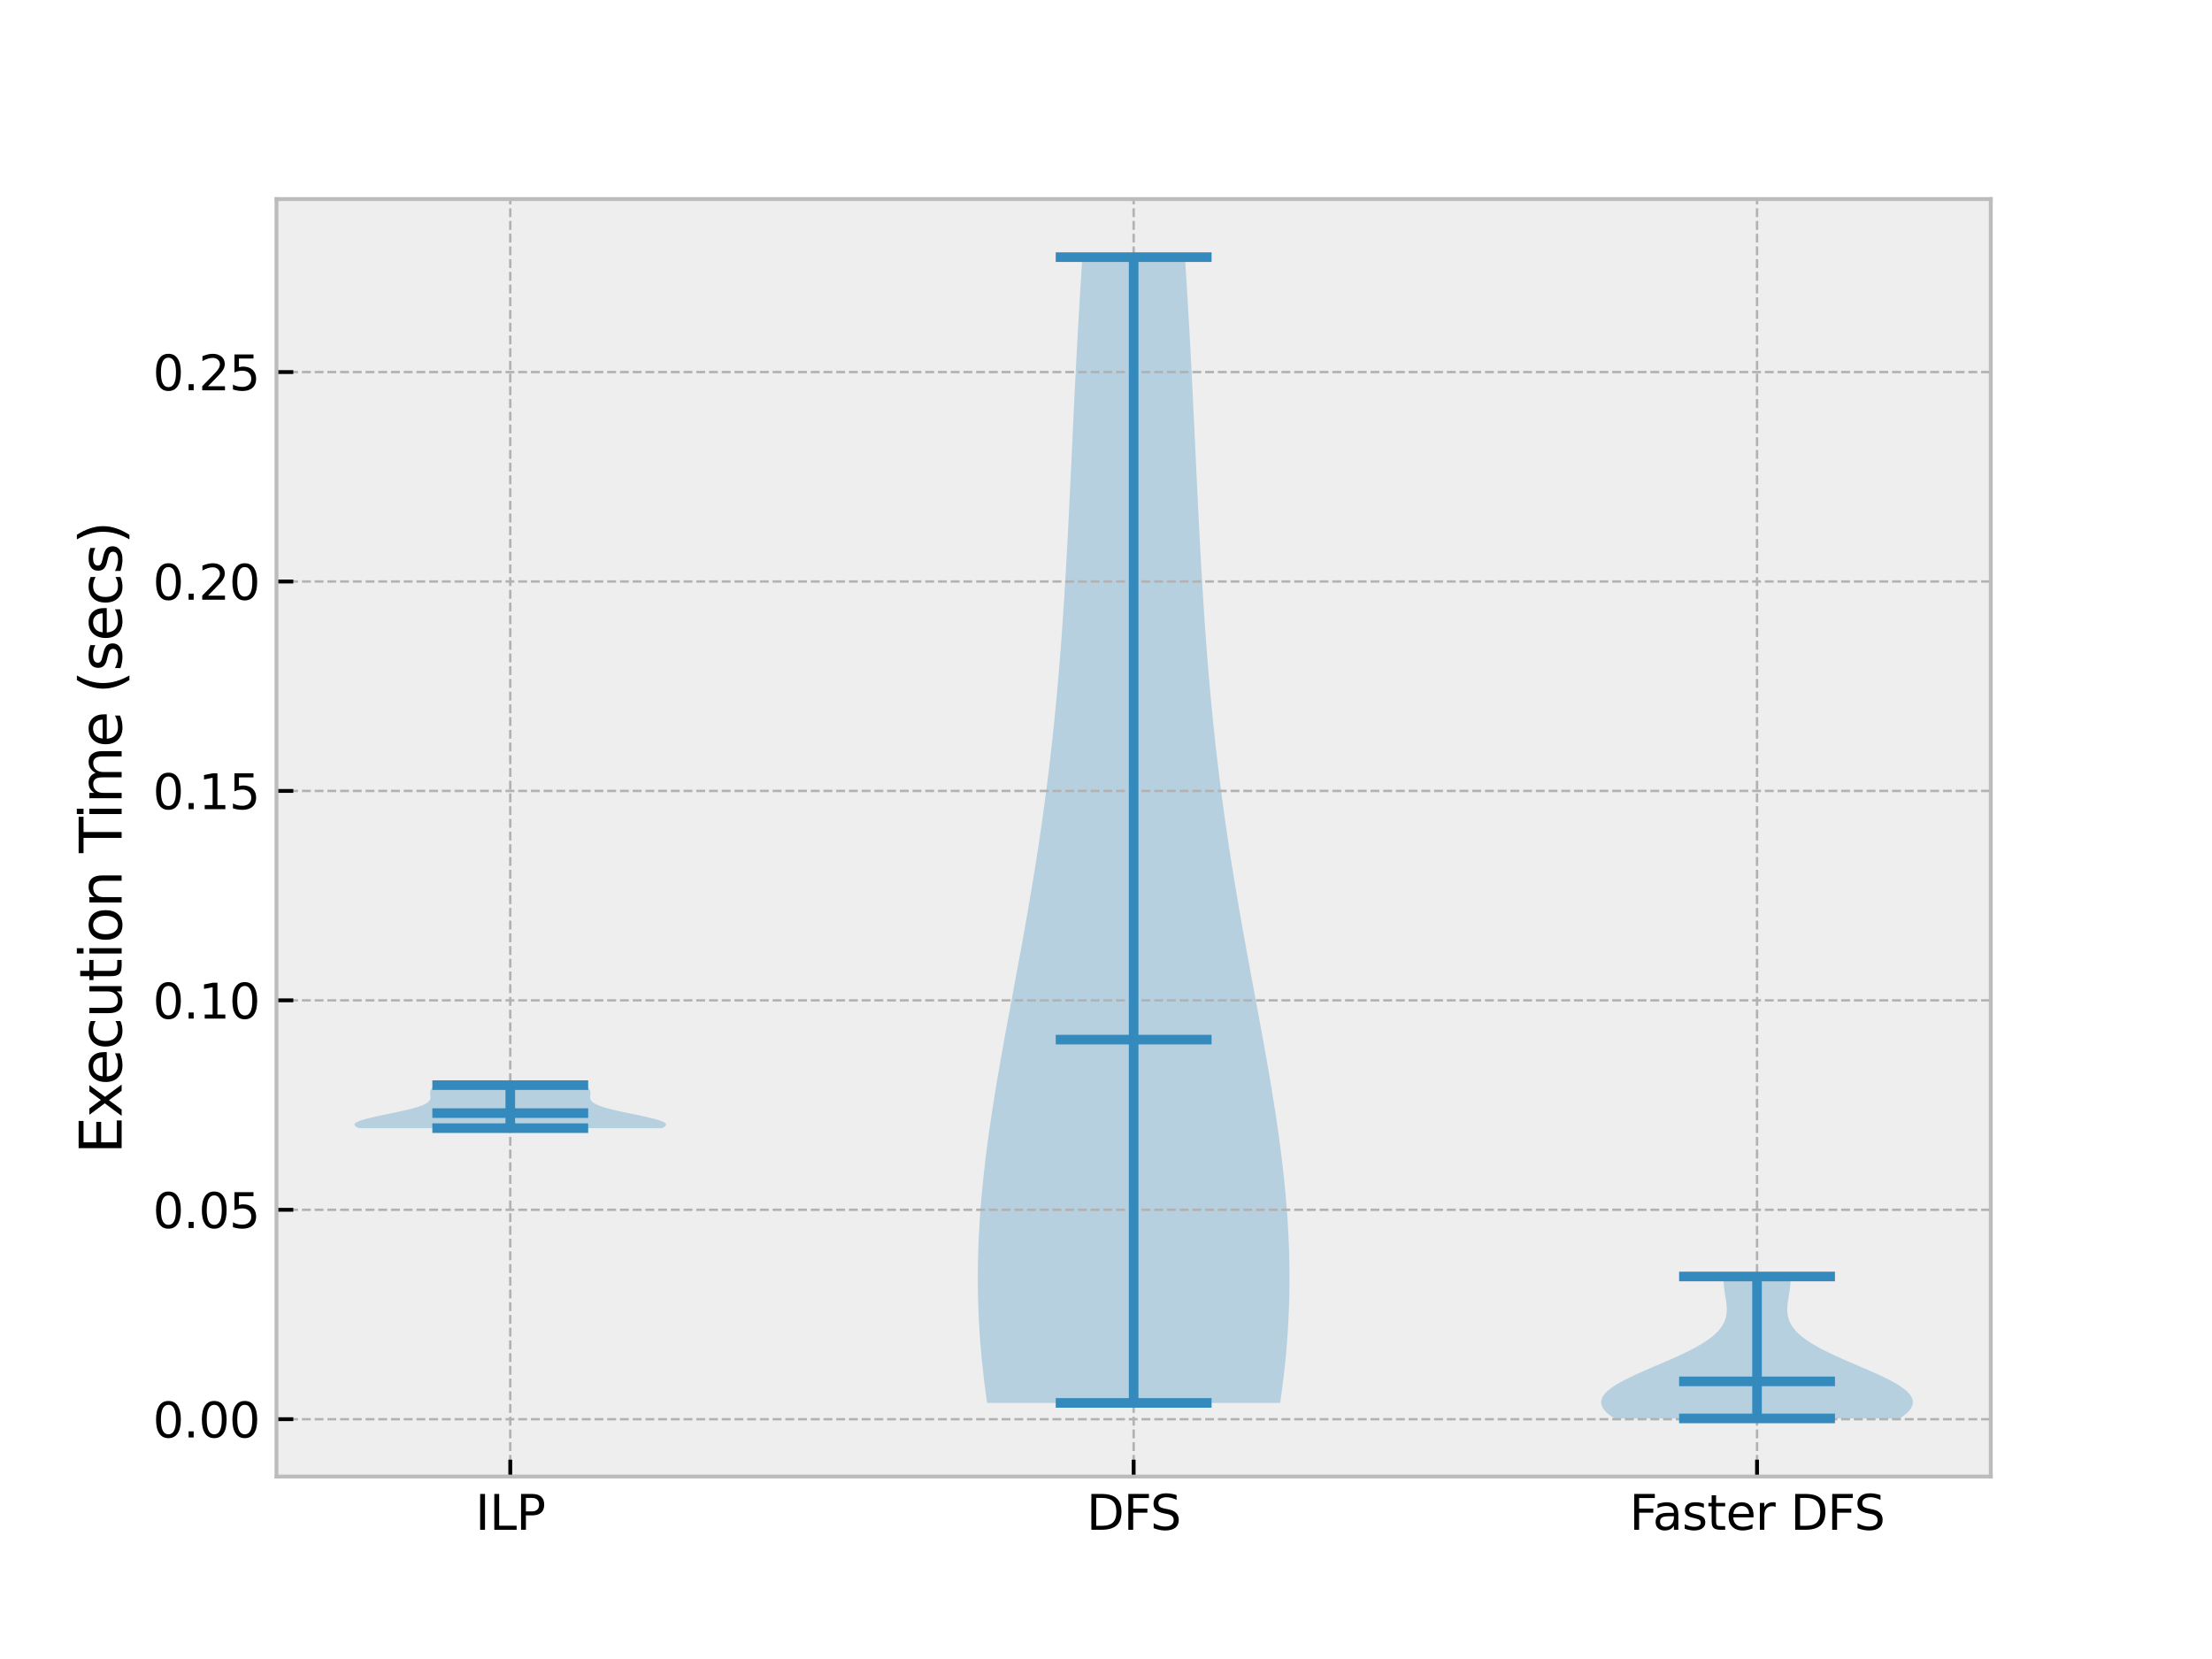
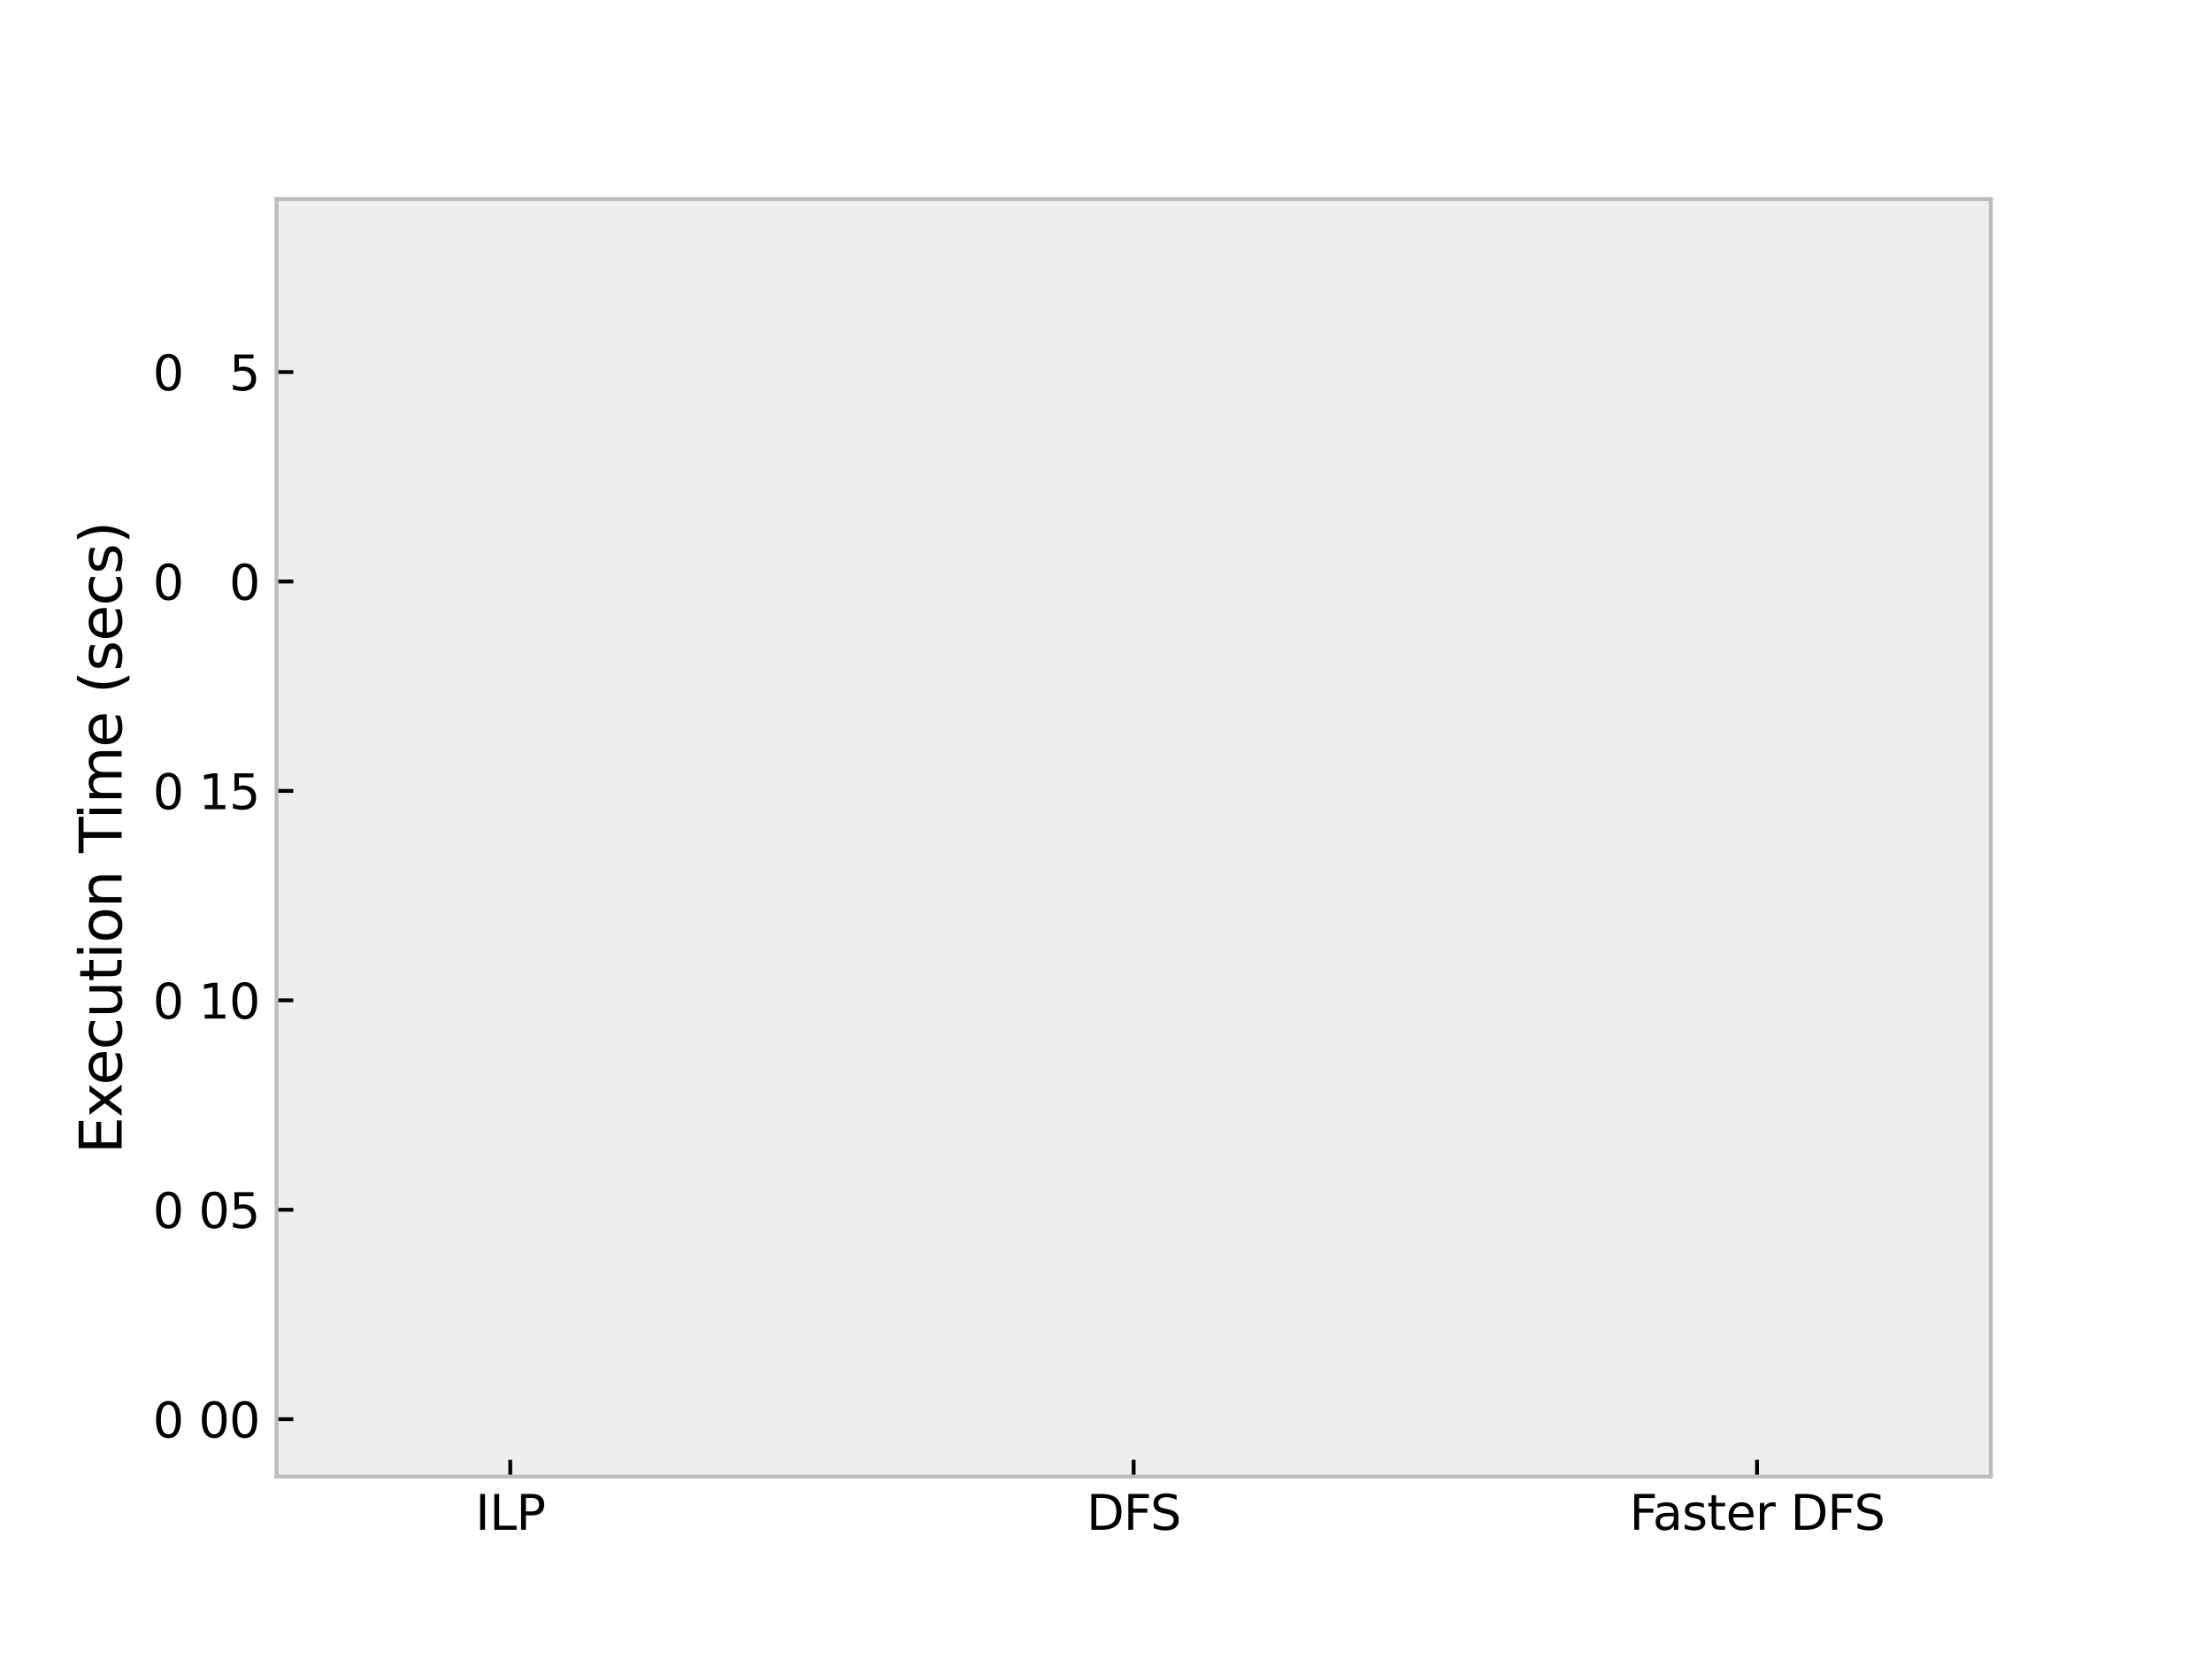
<svg xmlns="http://www.w3.org/2000/svg" xmlns:xlink="http://www.w3.org/1999/xlink" width="460.8pt" height="345.6pt" viewBox="0 0 460.8 345.6" version="1.1">
  <defs>
    <style type="text/css">*{stroke-linejoin: round; stroke-linecap: butt}</style>
  </defs>
  <g id="figure_1">
    <g id="patch_1">
      <path d="M 0 345.6  L 460.8 345.6  L 460.8 0  L 0 0  z " style="fill: #ffffff" />
    </g>
    <g id="axes_1">
      <g id="patch_2">
        <path d="M 57.6 307.584  L 414.72 307.584  L 414.72 41.472  L 57.6 41.472  z " style="fill: #eeeeee" />
      </g>
      <g id="PolyCollection_1">
        <path d="M 137.799 235.018  L 74.797 235.018  L 74.571 234.928  L 74.375 234.837  L 74.209 234.747  L 74.073 234.656  L 73.967 234.566  L 73.892 234.475  L 73.847 234.385  L 73.833 234.294  L 73.848 234.203  L 73.893 234.113  L 73.968 234.022  L 74.071 233.932  L 74.202 233.841  L 74.36 233.751  L 74.545 233.66  L 74.755 233.57  L 74.99 233.479  L 75.247 233.389  L 75.527 233.298  L 75.828 233.208  L 76.148 233.117  L 76.486 233.027  L 76.841 232.936  L 77.211 232.846  L 77.595 232.755  L 77.991 232.665  L 78.397 232.574  L 78.812 232.484  L 79.235 232.393  L 79.664 232.303  L 80.097 232.212  L 80.532 232.122  L 80.969 232.031  L 81.405 231.941  L 81.84 231.85  L 82.271 231.76  L 82.698 231.669  L 83.118 231.579  L 83.532 231.488  L 83.937 231.398  L 84.333 231.307  L 84.718 231.217  L 85.091 231.126  L 85.453 231.035  L 85.801 230.945  L 86.135 230.854  L 86.454 230.764  L 86.759 230.673  L 87.048 230.583  L 87.321 230.492  L 87.578 230.402  L 87.819 230.311  L 88.043 230.221  L 88.251 230.13  L 88.443 230.04  L 88.619 229.949  L 88.779 229.859  L 88.924 229.768  L 89.053 229.678  L 89.168 229.587  L 89.269 229.497  L 89.357 229.406  L 89.432 229.316  L 89.495 229.225  L 89.547 229.135  L 89.588 229.044  L 89.62 228.954  L 89.644 228.863  L 89.659 228.773  L 89.668 228.682  L 89.671 228.592  L 89.67 228.501  L 89.664 228.411  L 89.656 228.32  L 89.646 228.23  L 89.635 228.139  L 89.624 228.048  L 89.614 227.958  L 89.606 227.867  L 89.6 227.777  L 89.598 227.686  L 89.601 227.596  L 89.609 227.505  L 89.622 227.415  L 89.643 227.324  L 89.67 227.234  L 89.706 227.143  L 89.75 227.053  L 89.802 226.962  L 89.865 226.872  L 89.936 226.781  L 90.018 226.691  L 90.11 226.6  L 90.213 226.51  L 90.326 226.419  L 90.45 226.329  L 90.585 226.238  L 90.731 226.148  L 90.888 226.057  L 121.709 226.057  L 121.709 226.057  L 121.865 226.148  L 122.011 226.238  L 122.146 226.329  L 122.27 226.419  L 122.383 226.51  L 122.486 226.6  L 122.578 226.691  L 122.66 226.781  L 122.732 226.872  L 122.794 226.962  L 122.847 227.053  L 122.891 227.143  L 122.926 227.234  L 122.954 227.324  L 122.974 227.415  L 122.988 227.505  L 122.996 227.596  L 122.998 227.686  L 122.996 227.777  L 122.991 227.867  L 122.983 227.958  L 122.973 228.048  L 122.962 228.139  L 122.95 228.23  L 122.94 228.32  L 122.932 228.411  L 122.927 228.501  L 122.925 228.592  L 122.928 228.682  L 122.937 228.773  L 122.953 228.863  L 122.976 228.954  L 123.008 229.044  L 123.05 229.135  L 123.102 229.225  L 123.165 229.316  L 123.24 229.406  L 123.327 229.497  L 123.428 229.587  L 123.543 229.678  L 123.673 229.768  L 123.817 229.859  L 123.977 229.949  L 124.153 230.04  L 124.345 230.13  L 124.553 230.221  L 124.778 230.311  L 125.018 230.402  L 125.275 230.492  L 125.548 230.583  L 125.837 230.673  L 126.142 230.764  L 126.462 230.854  L 126.796 230.945  L 127.144 231.035  L 127.505 231.126  L 127.878 231.217  L 128.264 231.307  L 128.659 231.398  L 129.064 231.488  L 129.478 231.579  L 129.899 231.669  L 130.325 231.76  L 130.757 231.85  L 131.191 231.941  L 131.627 232.031  L 132.064 232.122  L 132.5 232.212  L 132.933 232.303  L 133.361 232.393  L 133.784 232.484  L 134.199 232.574  L 134.606 232.665  L 135.002 232.755  L 135.385 232.846  L 135.755 232.936  L 136.11 233.027  L 136.448 233.117  L 136.769 233.208  L 137.069 233.298  L 137.349 233.389  L 137.607 233.479  L 137.841 233.57  L 138.051 233.66  L 138.236 233.751  L 138.394 233.841  L 138.525 233.932  L 138.628 234.022  L 138.703 234.113  L 138.748 234.203  L 138.764 234.294  L 138.749 234.385  L 138.704 234.475  L 138.629 234.566  L 138.523 234.656  L 138.387 234.747  L 138.221 234.837  L 138.025 234.928  L 137.799 235.018  z " clip-path="url(#pf8cfcac9fd)" style="fill: #348abd; fill-opacity: 0.3" />
      </g>
      <g id="PolyCollection_2">
        <path d="M 266.681 292.255  L 205.639 292.255  L 205.298 289.844  L 204.988 287.433  L 204.711 285.022  L 204.466 282.611  L 204.255 280.2  L 204.077 277.789  L 203.933 275.378  L 203.823 272.967  L 203.746 270.556  L 203.704 268.145  L 203.695 265.734  L 203.718 263.323  L 203.774 260.912  L 203.861 258.501  L 203.98 256.09  L 204.128 253.679  L 204.304 251.268  L 204.509 248.857  L 204.74 246.446  L 204.996 244.035  L 205.275 241.624  L 205.577 239.214  L 205.9 236.803  L 206.241 234.392  L 206.601 231.981  L 206.976 229.57  L 207.366 227.159  L 207.769 224.748  L 208.183 222.337  L 208.606 219.926  L 209.037 217.515  L 209.475 215.104  L 209.918 212.693  L 210.364 210.282  L 210.812 207.871  L 211.26 205.46  L 211.708 203.049  L 212.154 200.638  L 212.597 198.227  L 213.035 195.816  L 213.468 193.405  L 213.895 190.994  L 214.314 188.583  L 214.726 186.172  L 215.129 183.761  L 215.523 181.35  L 215.906 178.939  L 216.28 176.528  L 216.643 174.117  L 216.995 171.706  L 217.335 169.295  L 217.664 166.884  L 217.982 164.473  L 218.288 162.062  L 218.582 159.651  L 218.865 157.24  L 219.137 154.829  L 219.397 152.418  L 219.646 150.007  L 219.885 147.596  L 220.113 145.185  L 220.331 142.774  L 220.539 140.363  L 220.738 137.952  L 220.928 135.541  L 221.109 133.13  L 221.283 130.719  L 221.449 128.308  L 221.607 125.897  L 221.76 123.486  L 221.906 121.075  L 222.047 118.664  L 222.183 116.253  L 222.314 113.843  L 222.441 111.432  L 222.565 109.021  L 222.686 106.61  L 222.804 104.199  L 222.921 101.788  L 223.035 99.377  L 223.149 96.966  L 223.263 94.555  L 223.376 92.144  L 223.49 89.733  L 223.605 87.322  L 223.721 84.911  L 223.838 82.5  L 223.957 80.089  L 224.079 77.678  L 224.203 75.267  L 224.331 72.856  L 224.461 70.445  L 224.595 68.034  L 224.733 65.623  L 224.874 63.212  L 225.019 60.801  L 225.169 58.39  L 225.323 55.979  L 225.481 53.568  L 246.839 53.568  L 246.839 53.568  L 246.997 55.979  L 247.151 58.39  L 247.301 60.801  L 247.446 63.212  L 247.587 65.623  L 247.725 68.034  L 247.859 70.445  L 247.989 72.856  L 248.117 75.267  L 248.241 77.678  L 248.363 80.089  L 248.482 82.5  L 248.599 84.911  L 248.715 87.322  L 248.83 89.733  L 248.944 92.144  L 249.057 94.555  L 249.171 96.966  L 249.285 99.377  L 249.399 101.788  L 249.516 104.199  L 249.634 106.61  L 249.755 109.021  L 249.879 111.432  L 250.006 113.843  L 250.137 116.253  L 250.273 118.664  L 250.414 121.075  L 250.56 123.486  L 250.713 125.897  L 250.871 128.308  L 251.037 130.719  L 251.211 133.13  L 251.392 135.541  L 251.582 137.952  L 251.781 140.363  L 251.989 142.774  L 252.207 145.185  L 252.435 147.596  L 252.674 150.007  L 252.923 152.418  L 253.183 154.829  L 253.455 157.24  L 253.738 159.651  L 254.032 162.062  L 254.338 164.473  L 254.656 166.884  L 254.985 169.295  L 255.325 171.706  L 255.677 174.117  L 256.04 176.528  L 256.414 178.939  L 256.797 181.35  L 257.191 183.761  L 257.594 186.172  L 258.006 188.583  L 258.425 190.994  L 258.852 193.405  L 259.285 195.816  L 259.723 198.227  L 260.166 200.638  L 260.612 203.049  L 261.06 205.46  L 261.508 207.871  L 261.956 210.282  L 262.402 212.693  L 262.845 215.104  L 263.283 217.515  L 263.714 219.926  L 264.137 222.337  L 264.551 224.748  L 264.954 227.159  L 265.344 229.57  L 265.719 231.981  L 266.079 234.392  L 266.42 236.803  L 266.743 239.214  L 267.045 241.624  L 267.324 244.035  L 267.58 246.446  L 267.811 248.857  L 268.016 251.268  L 268.192 253.679  L 268.34 256.09  L 268.459 258.501  L 268.546 260.912  L 268.602 263.323  L 268.625 265.734  L 268.616 268.145  L 268.574 270.556  L 268.497 272.967  L 268.387 275.378  L 268.243 277.789  L 268.065 280.2  L 267.854 282.611  L 267.609 285.022  L 267.332 287.433  L 267.022 289.844  L 266.681 292.255  z " clip-path="url(#pf8cfcac9fd)" style="fill: #348abd; fill-opacity: 0.3" />
      </g>
      <g id="PolyCollection_3">
        <path d="M 395.747 295.488  L 336.296 295.488  L 335.851 295.189  L 335.44 294.891  L 335.067 294.592  L 334.732 294.293  L 334.437 293.995  L 334.183 293.696  L 333.971 293.397  L 333.802 293.099  L 333.676 292.8  L 333.594 292.502  L 333.556 292.203  L 333.563 291.904  L 333.614 291.606  L 333.709 291.307  L 333.848 291.008  L 334.03 290.71  L 334.254 290.411  L 334.52 290.112  L 334.825 289.814  L 335.17 289.515  L 335.551 289.216  L 335.969 288.918  L 336.42 288.619  L 336.904 288.321  L 337.417 288.022  L 337.959 287.723  L 338.527 287.425  L 339.118 287.126  L 339.731 286.827  L 340.363 286.529  L 341.011 286.23  L 341.674 285.931  L 342.348 285.633  L 343.031 285.334  L 343.722 285.035  L 344.417 284.737  L 345.114 284.438  L 345.811 284.14  L 346.506 283.841  L 347.196 283.542  L 347.88 283.244  L 348.555 282.945  L 349.22 282.646  L 349.872 282.348  L 350.511 282.049  L 351.134 281.75  L 351.739 281.452  L 352.327 281.153  L 352.895 280.854  L 353.443 280.556  L 353.969 280.257  L 354.472 279.958  L 354.953 279.66  L 355.41 279.361  L 355.842 279.063  L 356.251 278.764  L 356.635 278.465  L 356.994 278.167  L 357.328 277.868  L 357.638 277.569  L 357.924 277.271  L 358.185 276.972  L 358.423 276.673  L 358.639 276.375  L 358.831 276.076  L 359.003 275.777  L 359.153 275.479  L 359.283 275.18  L 359.394 274.882  L 359.487 274.583  L 359.563 274.284  L 359.622 273.986  L 359.666 273.687  L 359.697 273.388  L 359.714 273.09  L 359.72 272.791  L 359.715 272.492  L 359.7 272.194  L 359.678 271.895  L 359.648 271.596  L 359.612 271.298  L 359.571 270.999  L 359.527 270.701  L 359.48 270.402  L 359.432 270.103  L 359.382 269.805  L 359.334 269.506  L 359.287 269.207  L 359.241 268.909  L 359.199 268.61  L 359.161 268.311  L 359.128 268.013  L 359.1 267.714  L 359.077 267.415  L 359.062 267.117  L 359.053 266.818  L 359.051 266.519  L 359.057 266.221  L 359.072 265.922  L 372.972 265.922  L 372.972 265.922  L 372.986 266.221  L 372.992 266.519  L 372.991 266.818  L 372.982 267.117  L 372.966 267.415  L 372.944 267.714  L 372.916 268.013  L 372.882 268.311  L 372.844 268.61  L 372.802 268.909  L 372.757 269.207  L 372.71 269.506  L 372.661 269.805  L 372.612 270.103  L 372.564 270.402  L 372.517 270.701  L 372.472 270.999  L 372.432 271.298  L 372.396 271.596  L 372.366 271.895  L 372.343 272.194  L 372.329 272.492  L 372.324 272.791  L 372.33 273.09  L 372.347 273.388  L 372.377 273.687  L 372.421 273.986  L 372.481 274.284  L 372.556 274.583  L 372.649 274.882  L 372.76 275.18  L 372.891 275.479  L 373.041 275.777  L 373.212 276.076  L 373.405 276.375  L 373.62 276.673  L 373.858 276.972  L 374.12 277.271  L 374.406 277.569  L 374.716 277.868  L 375.05 278.167  L 375.409 278.465  L 375.793 278.764  L 376.201 279.063  L 376.634 279.361  L 377.091 279.66  L 377.571 279.958  L 378.075 280.257  L 378.601 280.556  L 379.148 280.854  L 379.717 281.153  L 380.304 281.452  L 380.91 281.75  L 381.533 282.049  L 382.171 282.348  L 382.824 282.646  L 383.488 282.945  L 384.164 283.244  L 384.847 283.542  L 385.538 283.841  L 386.232 284.14  L 386.929 284.438  L 387.627 284.737  L 388.322 285.035  L 389.012 285.334  L 389.696 285.633  L 390.37 285.931  L 391.033 286.23  L 391.681 286.529  L 392.313 286.827  L 392.925 287.126  L 393.517 287.425  L 394.084 287.723  L 394.626 288.022  L 395.14 288.321  L 395.624 288.619  L 396.075 288.918  L 396.492 289.216  L 396.874 289.515  L 397.218 289.814  L 397.524 290.112  L 397.789 290.411  L 398.013 290.71  L 398.195 291.008  L 398.334 291.307  L 398.429 291.606  L 398.48 291.904  L 398.487 292.203  L 398.45 292.502  L 398.368 292.8  L 398.242 293.099  L 398.073 293.397  L 397.86 293.696  L 397.606 293.995  L 397.311 294.293  L 396.976 294.592  L 396.603 294.891  L 396.193 295.189  L 395.747 295.488  z " clip-path="url(#pf8cfcac9fd)" style="fill: #348abd; fill-opacity: 0.3" />
      </g>
      <g id="matplotlib.axis_1">
        <g id="xtick_1">
          <g id="line2d_1">
            <path d="M 106.298 307.584  L 106.298 41.472  " clip-path="url(#pf8cfcac9fd)" style="fill: none; stroke-dasharray: 1.85,0.8; stroke-dashoffset: 0; stroke: #b2b2b2; stroke-width: 0.5" />
          </g>
          <g id="line2d_2">
            <defs>
              <path id="m43ef4b89cf" d="M 0 0  L 0 -3.5  " style="stroke: #000000; stroke-width: 0.8" />
            </defs>
            <g>
              <use xlink:href="#m43ef4b89cf" x="106.298" y="307.584" style="stroke: #000000; stroke-width: 0.8" />
            </g>
          </g>
          <g id="text_1">
            <g transform="translate(99.022 318.682) scale(0.1 -0.1)">
              <defs>
                <path id="DejaVuSans-49" d="M 628 4666  L 1259 4666  L 1259 0  L 628 0  L 628 4666  z " transform="scale(0.016)" />
                <path id="DejaVuSans-4c" d="M 628 4666  L 1259 4666  L 1259 531  L 3531 531  L 3531 0  L 628 0  L 628 4666  z " transform="scale(0.016)" />
                <path id="DejaVuSans-50" d="M 1259 4147  L 1259 2394  L 2053 2394  Q 2494 2394 2734 2622  Q 2975 2850 2975 3272  Q 2975 3691 2734 3919  Q 2494 4147 2053 4147  L 1259 4147  z M 628 4666  L 2053 4666  Q 2838 4666 3239 4311  Q 3641 3956 3641 3272  Q 3641 2581 3239 2228  Q 2838 1875 2053 1875  L 1259 1875  L 1259 0  L 628 0  L 628 4666  z " transform="scale(0.016)" />
              </defs>
              <use xlink:href="#DejaVuSans-49" />
              <use xlink:href="#DejaVuSans-4c" x="29.492" />
              <use xlink:href="#DejaVuSans-50" x="85.205" />
            </g>
          </g>
        </g>
        <g id="xtick_2">
          <g id="line2d_3">
            <path d="M 236.16 307.584  L 236.16 41.472  " clip-path="url(#pf8cfcac9fd)" style="fill: none; stroke-dasharray: 1.85,0.8; stroke-dashoffset: 0; stroke: #b2b2b2; stroke-width: 0.5" />
          </g>
          <g id="line2d_4">
            <g>
              <use xlink:href="#m43ef4b89cf" x="236.16" y="307.584" style="stroke: #000000; stroke-width: 0.8" />
            </g>
          </g>
          <g id="text_2">
            <g transform="translate(226.347 318.682) scale(0.1 -0.1)">
              <defs>
                <path id="DejaVuSans-44" d="M 1259 4147  L 1259 519  L 2022 519  Q 2988 519 3436 956  Q 3884 1394 3884 2338  Q 3884 3275 3436 3711  Q 2988 4147 2022 4147  L 1259 4147  z M 628 4666  L 1925 4666  Q 3281 4666 3915 4102  Q 4550 3538 4550 2338  Q 4550 1131 3912 565  Q 3275 0 1925 0  L 628 0  L 628 4666  z " transform="scale(0.016)" />
                <path id="DejaVuSans-46" d="M 628 4666  L 3309 4666  L 3309 4134  L 1259 4134  L 1259 2759  L 3109 2759  L 3109 2228  L 1259 2228  L 1259 0  L 628 0  L 628 4666  z " transform="scale(0.016)" />
                <path id="DejaVuSans-53" d="M 3425 4513  L 3425 3897  Q 3066 4069 2747 4153  Q 2428 4238 2131 4238  Q 1616 4238 1336 4038  Q 1056 3838 1056 3469  Q 1056 3159 1242 3001  Q 1428 2844 1947 2747  L 2328 2669  Q 3034 2534 3370 2195  Q 3706 1856 3706 1288  Q 3706 609 3251 259  Q 2797 -91 1919 -91  Q 1588 -91 1214 -16  Q 841 59 441 206  L 441 856  Q 825 641 1194 531  Q 1563 422 1919 422  Q 2459 422 2753 634  Q 3047 847 3047 1241  Q 3047 1584 2836 1778  Q 2625 1972 2144 2069  L 1759 2144  Q 1053 2284 737 2584  Q 422 2884 422 3419  Q 422 4038 858 4394  Q 1294 4750 2059 4750  Q 2388 4750 2728 4690  Q 3069 4631 3425 4513  z " transform="scale(0.016)" />
              </defs>
              <use xlink:href="#DejaVuSans-44" />
              <use xlink:href="#DejaVuSans-46" x="77.002" />
              <use xlink:href="#DejaVuSans-53" x="132.771" />
            </g>
          </g>
        </g>
        <g id="xtick_3">
          <g id="line2d_5">
            <path d="M 366.022 307.584  L 366.022 41.472  " clip-path="url(#pf8cfcac9fd)" style="fill: none; stroke-dasharray: 1.85,0.8; stroke-dashoffset: 0; stroke: #b2b2b2; stroke-width: 0.5" />
          </g>
          <g id="line2d_6">
            <g>
              <use xlink:href="#m43ef4b89cf" x="366.022" y="307.584" style="stroke: #000000; stroke-width: 0.8" />
            </g>
          </g>
          <g id="text_3">
            <g transform="translate(339.44 318.682) scale(0.1 -0.1)">
              <defs>
                <path id="DejaVuSans-61" d="M 2194 1759  Q 1497 1759 1228 1600  Q 959 1441 959 1056  Q 959 750 1161 570  Q 1363 391 1709 391  Q 2188 391 2477 730  Q 2766 1069 2766 1631  L 2766 1759  L 2194 1759  z M 3341 1997  L 3341 0  L 2766 0  L 2766 531  Q 2569 213 2275 61  Q 1981 -91 1556 -91  Q 1019 -91 701 211  Q 384 513 384 1019  Q 384 1609 779 1909  Q 1175 2209 1959 2209  L 2766 2209  L 2766 2266  Q 2766 2663 2505 2880  Q 2244 3097 1772 3097  Q 1472 3097 1187 3025  Q 903 2953 641 2809  L 641 3341  Q 956 3463 1253 3523  Q 1550 3584 1831 3584  Q 2591 3584 2966 3190  Q 3341 2797 3341 1997  z " transform="scale(0.016)" />
                <path id="DejaVuSans-73" d="M 2834 3397  L 2834 2853  Q 2591 2978 2328 3040  Q 2066 3103 1784 3103  Q 1356 3103 1142 2972  Q 928 2841 928 2578  Q 928 2378 1081 2264  Q 1234 2150 1697 2047  L 1894 2003  Q 2506 1872 2764 1633  Q 3022 1394 3022 966  Q 3022 478 2636 193  Q 2250 -91 1575 -91  Q 1294 -91 989 -36  Q 684 19 347 128  L 347 722  Q 666 556 975 473  Q 1284 391 1588 391  Q 1994 391 2212 530  Q 2431 669 2431 922  Q 2431 1156 2273 1281  Q 2116 1406 1581 1522  L 1381 1569  Q 847 1681 609 1914  Q 372 2147 372 2553  Q 372 3047 722 3315  Q 1072 3584 1716 3584  Q 2034 3584 2315 3537  Q 2597 3491 2834 3397  z " transform="scale(0.016)" />
                <path id="DejaVuSans-74" d="M 1172 4494  L 1172 3500  L 2356 3500  L 2356 3053  L 1172 3053  L 1172 1153  Q 1172 725 1289 603  Q 1406 481 1766 481  L 2356 481  L 2356 0  L 1766 0  Q 1100 0 847 248  Q 594 497 594 1153  L 594 3053  L 172 3053  L 172 3500  L 594 3500  L 594 4494  L 1172 4494  z " transform="scale(0.016)" />
                <path id="DejaVuSans-65" d="M 3597 1894  L 3597 1613  L 953 1613  Q 991 1019 1311 708  Q 1631 397 2203 397  Q 2534 397 2845 478  Q 3156 559 3463 722  L 3463 178  Q 3153 47 2828 -22  Q 2503 -91 2169 -91  Q 1331 -91 842 396  Q 353 884 353 1716  Q 353 2575 817 3079  Q 1281 3584 2069 3584  Q 2775 3584 3186 3129  Q 3597 2675 3597 1894  z M 3022 2063  Q 3016 2534 2758 2815  Q 2500 3097 2075 3097  Q 1594 3097 1305 2825  Q 1016 2553 972 2059  L 3022 2063  z " transform="scale(0.016)" />
                <path id="DejaVuSans-72" d="M 2631 2963  Q 2534 3019 2420 3045  Q 2306 3072 2169 3072  Q 1681 3072 1420 2755  Q 1159 2438 1159 1844  L 1159 0  L 581 0  L 581 3500  L 1159 3500  L 1159 2956  Q 1341 3275 1631 3429  Q 1922 3584 2338 3584  Q 2397 3584 2469 3576  Q 2541 3569 2628 3553  L 2631 2963  z " transform="scale(0.016)" />
                <path id="DejaVuSans-20" transform="scale(0.016)" />
              </defs>
              <use xlink:href="#DejaVuSans-46" />
              <use xlink:href="#DejaVuSans-61" x="48.395" />
              <use xlink:href="#DejaVuSans-73" x="109.674" />
              <use xlink:href="#DejaVuSans-74" x="161.773" />
              <use xlink:href="#DejaVuSans-65" x="200.982" />
              <use xlink:href="#DejaVuSans-72" x="262.506" />
              <use xlink:href="#DejaVuSans-20" x="303.619" />
              <use xlink:href="#DejaVuSans-44" x="335.406" />
              <use xlink:href="#DejaVuSans-46" x="412.408" />
              <use xlink:href="#DejaVuSans-53" x="468.178" />
            </g>
          </g>
        </g>
      </g>
      <g id="matplotlib.axis_2">
        <g id="ytick_1">
          <g id="line2d_7">
            <path d="M 57.6 295.648  L 414.72 295.648  " clip-path="url(#pf8cfcac9fd)" style="fill: none; stroke-dasharray: 1.85,0.8; stroke-dashoffset: 0; stroke: #b2b2b2; stroke-width: 0.5" />
          </g>
          <g id="line2d_8">
            <defs>
              <path id="m5dd428966f" d="M 0 0  L 3.5 0  " style="stroke: #000000; stroke-width: 0.8" />
            </defs>
            <g>
              <use xlink:href="#m5dd428966f" x="57.6" y="295.648" style="stroke: #000000; stroke-width: 0.8" />
            </g>
          </g>
          <g id="text_4">
            <g transform="translate(31.834 299.447) scale(0.1 -0.1)">
              <defs>
                <path id="DejaVuSans-30" d="M 2034 4250  Q 1547 4250 1301 3770  Q 1056 3291 1056 2328  Q 1056 1369 1301 889  Q 1547 409 2034 409  Q 2525 409 2770 889  Q 3016 1369 3016 2328  Q 3016 3291 2770 3770  Q 2525 4250 2034 4250  z M 2034 4750  Q 2819 4750 3233 4129  Q 3647 3509 3647 2328  Q 3647 1150 3233 529  Q 2819 -91 2034 -91  Q 1250 -91 836 529  Q 422 1150 422 2328  Q 422 3509 836 4129  Q 1250 4750 2034 4750  z " transform="scale(0.016)" />
-                 <path id="DejaVuSans-2e" d="M 684 794  L 1344 794  L 1344 0  L 684 0  L 684 794  z " transform="scale(0.016)" />
              </defs>
              <use xlink:href="#DejaVuSans-30" />
              <use xlink:href="#DejaVuSans-2e" x="63.623" />
              <use xlink:href="#DejaVuSans-30" x="95.41" />
              <use xlink:href="#DejaVuSans-30" x="159.033" />
            </g>
          </g>
        </g>
        <g id="ytick_2">
          <g id="line2d_9">
            <path d="M 57.6 252.02  L 414.72 252.02  " clip-path="url(#pf8cfcac9fd)" style="fill: none; stroke-dasharray: 1.85,0.8; stroke-dashoffset: 0; stroke: #b2b2b2; stroke-width: 0.5" />
          </g>
          <g id="line2d_10">
            <g>
              <use xlink:href="#m5dd428966f" x="57.6" y="252.02" style="stroke: #000000; stroke-width: 0.8" />
            </g>
          </g>
          <g id="text_5">
            <g transform="translate(31.834 255.819) scale(0.1 -0.1)">
              <defs>
                <path id="DejaVuSans-35" d="M 691 4666  L 3169 4666  L 3169 4134  L 1269 4134  L 1269 2991  Q 1406 3038 1543 3061  Q 1681 3084 1819 3084  Q 2600 3084 3056 2656  Q 3513 2228 3513 1497  Q 3513 744 3044 326  Q 2575 -91 1722 -91  Q 1428 -91 1123 -41  Q 819 9 494 109  L 494 744  Q 775 591 1075 516  Q 1375 441 1709 441  Q 2250 441 2565 725  Q 2881 1009 2881 1497  Q 2881 1984 2565 2268  Q 2250 2553 1709 2553  Q 1456 2553 1204 2497  Q 953 2441 691 2322  L 691 4666  z " transform="scale(0.016)" />
              </defs>
              <use xlink:href="#DejaVuSans-30" />
              <use xlink:href="#DejaVuSans-2e" x="63.623" />
              <use xlink:href="#DejaVuSans-30" x="95.41" />
              <use xlink:href="#DejaVuSans-35" x="159.033" />
            </g>
          </g>
        </g>
        <g id="ytick_3">
          <g id="line2d_11">
            <path d="M 57.6 208.391  L 414.72 208.391  " clip-path="url(#pf8cfcac9fd)" style="fill: none; stroke-dasharray: 1.85,0.8; stroke-dashoffset: 0; stroke: #b2b2b2; stroke-width: 0.5" />
          </g>
          <g id="line2d_12">
            <g>
              <use xlink:href="#m5dd428966f" x="57.6" y="208.391" style="stroke: #000000; stroke-width: 0.8" />
            </g>
          </g>
          <g id="text_6">
            <g transform="translate(31.834 212.19) scale(0.1 -0.1)">
              <defs>
                <path id="DejaVuSans-31" d="M 794 531  L 1825 531  L 1825 4091  L 703 3866  L 703 4441  L 1819 4666  L 2450 4666  L 2450 531  L 3481 531  L 3481 0  L 794 0  L 794 531  z " transform="scale(0.016)" />
              </defs>
              <use xlink:href="#DejaVuSans-30" />
              <use xlink:href="#DejaVuSans-2e" x="63.623" />
              <use xlink:href="#DejaVuSans-31" x="95.41" />
              <use xlink:href="#DejaVuSans-30" x="159.033" />
            </g>
          </g>
        </g>
        <g id="ytick_4">
          <g id="line2d_13">
            <path d="M 57.6 164.763  L 414.72 164.763  " clip-path="url(#pf8cfcac9fd)" style="fill: none; stroke-dasharray: 1.85,0.8; stroke-dashoffset: 0; stroke: #b2b2b2; stroke-width: 0.5" />
          </g>
          <g id="line2d_14">
            <g>
              <use xlink:href="#m5dd428966f" x="57.6" y="164.763" style="stroke: #000000; stroke-width: 0.8" />
            </g>
          </g>
          <g id="text_7">
            <g transform="translate(31.834 168.562) scale(0.1 -0.1)">
              <use xlink:href="#DejaVuSans-30" />
              <use xlink:href="#DejaVuSans-2e" x="63.623" />
              <use xlink:href="#DejaVuSans-31" x="95.41" />
              <use xlink:href="#DejaVuSans-35" x="159.033" />
            </g>
          </g>
        </g>
        <g id="ytick_5">
          <g id="line2d_15">
            <path d="M 57.6 121.134  L 414.72 121.134  " clip-path="url(#pf8cfcac9fd)" style="fill: none; stroke-dasharray: 1.85,0.8; stroke-dashoffset: 0; stroke: #b2b2b2; stroke-width: 0.5" />
          </g>
          <g id="line2d_16">
            <g>
              <use xlink:href="#m5dd428966f" x="57.6" y="121.134" style="stroke: #000000; stroke-width: 0.8" />
            </g>
          </g>
          <g id="text_8">
            <g transform="translate(31.834 124.934) scale(0.1 -0.1)">
              <defs>
-                 <path id="DejaVuSans-32" d="M 1228 531  L 3431 531  L 3431 0  L 469 0  L 469 531  Q 828 903 1448 1529  Q 2069 2156 2228 2338  Q 2531 2678 2651 2914  Q 2772 3150 2772 3378  Q 2772 3750 2511 3984  Q 2250 4219 1831 4219  Q 1534 4219 1204 4116  Q 875 4013 500 3803  L 500 4441  Q 881 4594 1212 4672  Q 1544 4750 1819 4750  Q 2544 4750 2975 4387  Q 3406 4025 3406 3419  Q 3406 3131 3298 2873  Q 3191 2616 2906 2266  Q 2828 2175 2409 1742  Q 1991 1309 1228 531  z " transform="scale(0.016)" />
-               </defs>
+                 </defs>
              <use xlink:href="#DejaVuSans-30" />
              <use xlink:href="#DejaVuSans-2e" x="63.623" />
              <use xlink:href="#DejaVuSans-32" x="95.41" />
              <use xlink:href="#DejaVuSans-30" x="159.033" />
            </g>
          </g>
        </g>
        <g id="ytick_6">
          <g id="line2d_17">
            <path d="M 57.6 77.506  L 414.72 77.506  " clip-path="url(#pf8cfcac9fd)" style="fill: none; stroke-dasharray: 1.85,0.8; stroke-dashoffset: 0; stroke: #b2b2b2; stroke-width: 0.5" />
          </g>
          <g id="line2d_18">
            <g>
              <use xlink:href="#m5dd428966f" x="57.6" y="77.506" style="stroke: #000000; stroke-width: 0.8" />
            </g>
          </g>
          <g id="text_9">
            <g transform="translate(31.834 81.305) scale(0.1 -0.1)">
              <use xlink:href="#DejaVuSans-30" />
              <use xlink:href="#DejaVuSans-2e" x="63.623" />
              <use xlink:href="#DejaVuSans-32" x="95.41" />
              <use xlink:href="#DejaVuSans-35" x="159.033" />
            </g>
          </g>
        </g>
        <g id="text_10">
          <g transform="translate(25.339 240.387) rotate(-90) scale(0.12 -0.12)">
            <defs>
              <path id="DejaVuSans-45" d="M 628 4666  L 3578 4666  L 3578 4134  L 1259 4134  L 1259 2753  L 3481 2753  L 3481 2222  L 1259 2222  L 1259 531  L 3634 531  L 3634 0  L 628 0  L 628 4666  z " transform="scale(0.016)" />
              <path id="DejaVuSans-78" d="M 3513 3500  L 2247 1797  L 3578 0  L 2900 0  L 1881 1375  L 863 0  L 184 0  L 1544 1831  L 300 3500  L 978 3500  L 1906 2253  L 2834 3500  L 3513 3500  z " transform="scale(0.016)" />
              <path id="DejaVuSans-63" d="M 3122 3366  L 3122 2828  Q 2878 2963 2633 3030  Q 2388 3097 2138 3097  Q 1578 3097 1268 2742  Q 959 2388 959 1747  Q 959 1106 1268 751  Q 1578 397 2138 397  Q 2388 397 2633 464  Q 2878 531 3122 666  L 3122 134  Q 2881 22 2623 -34  Q 2366 -91 2075 -91  Q 1284 -91 818 406  Q 353 903 353 1747  Q 353 2603 823 3093  Q 1294 3584 2113 3584  Q 2378 3584 2631 3529  Q 2884 3475 3122 3366  z " transform="scale(0.016)" />
              <path id="DejaVuSans-75" d="M 544 1381  L 544 3500  L 1119 3500  L 1119 1403  Q 1119 906 1312 657  Q 1506 409 1894 409  Q 2359 409 2629 706  Q 2900 1003 2900 1516  L 2900 3500  L 3475 3500  L 3475 0  L 2900 0  L 2900 538  Q 2691 219 2414 64  Q 2138 -91 1772 -91  Q 1169 -91 856 284  Q 544 659 544 1381  z M 1991 3584  L 1991 3584  z " transform="scale(0.016)" />
              <path id="DejaVuSans-69" d="M 603 3500  L 1178 3500  L 1178 0  L 603 0  L 603 3500  z M 603 4863  L 1178 4863  L 1178 4134  L 603 4134  L 603 4863  z " transform="scale(0.016)" />
              <path id="DejaVuSans-6f" d="M 1959 3097  Q 1497 3097 1228 2736  Q 959 2375 959 1747  Q 959 1119 1226 758  Q 1494 397 1959 397  Q 2419 397 2687 759  Q 2956 1122 2956 1747  Q 2956 2369 2687 2733  Q 2419 3097 1959 3097  z M 1959 3584  Q 2709 3584 3137 3096  Q 3566 2609 3566 1747  Q 3566 888 3137 398  Q 2709 -91 1959 -91  Q 1206 -91 779 398  Q 353 888 353 1747  Q 353 2609 779 3096  Q 1206 3584 1959 3584  z " transform="scale(0.016)" />
              <path id="DejaVuSans-6e" d="M 3513 2113  L 3513 0  L 2938 0  L 2938 2094  Q 2938 2591 2744 2837  Q 2550 3084 2163 3084  Q 1697 3084 1428 2787  Q 1159 2491 1159 1978  L 1159 0  L 581 0  L 581 3500  L 1159 3500  L 1159 2956  Q 1366 3272 1645 3428  Q 1925 3584 2291 3584  Q 2894 3584 3203 3211  Q 3513 2838 3513 2113  z " transform="scale(0.016)" />
              <path id="DejaVuSans-54" d="M -19 4666  L 3928 4666  L 3928 4134  L 2272 4134  L 2272 0  L 1638 0  L 1638 4134  L -19 4134  L -19 4666  z " transform="scale(0.016)" />
              <path id="DejaVuSans-6d" d="M 3328 2828  Q 3544 3216 3844 3400  Q 4144 3584 4550 3584  Q 5097 3584 5394 3201  Q 5691 2819 5691 2113  L 5691 0  L 5113 0  L 5113 2094  Q 5113 2597 4934 2840  Q 4756 3084 4391 3084  Q 3944 3084 3684 2787  Q 3425 2491 3425 1978  L 3425 0  L 2847 0  L 2847 2094  Q 2847 2600 2669 2842  Q 2491 3084 2119 3084  Q 1678 3084 1418 2786  Q 1159 2488 1159 1978  L 1159 0  L 581 0  L 581 3500  L 1159 3500  L 1159 2956  Q 1356 3278 1631 3431  Q 1906 3584 2284 3584  Q 2666 3584 2933 3390  Q 3200 3197 3328 2828  z " transform="scale(0.016)" />
              <path id="DejaVuSans-28" d="M 1984 4856  Q 1566 4138 1362 3434  Q 1159 2731 1159 2009  Q 1159 1288 1364 580  Q 1569 -128 1984 -844  L 1484 -844  Q 1016 -109 783 600  Q 550 1309 550 2009  Q 550 2706 781 3412  Q 1013 4119 1484 4856  L 1984 4856  z " transform="scale(0.016)" />
              <path id="DejaVuSans-29" d="M 513 4856  L 1013 4856  Q 1481 4119 1714 3412  Q 1947 2706 1947 2009  Q 1947 1309 1714 600  Q 1481 -109 1013 -844  L 513 -844  Q 928 -128 1133 580  Q 1338 1288 1338 2009  Q 1338 2731 1133 3434  Q 928 4138 513 4856  z " transform="scale(0.016)" />
            </defs>
            <use xlink:href="#DejaVuSans-45" />
            <use xlink:href="#DejaVuSans-78" x="63.184" />
            <use xlink:href="#DejaVuSans-65" x="119.238" />
            <use xlink:href="#DejaVuSans-63" x="180.762" />
            <use xlink:href="#DejaVuSans-75" x="235.742" />
            <use xlink:href="#DejaVuSans-74" x="299.121" />
            <use xlink:href="#DejaVuSans-69" x="338.33" />
            <use xlink:href="#DejaVuSans-6f" x="366.113" />
            <use xlink:href="#DejaVuSans-6e" x="427.295" />
            <use xlink:href="#DejaVuSans-20" x="490.674" />
            <use xlink:href="#DejaVuSans-54" x="522.461" />
            <use xlink:href="#DejaVuSans-69" x="580.42" />
            <use xlink:href="#DejaVuSans-6d" x="608.203" />
            <use xlink:href="#DejaVuSans-65" x="705.615" />
            <use xlink:href="#DejaVuSans-20" x="767.139" />
            <use xlink:href="#DejaVuSans-28" x="798.926" />
            <use xlink:href="#DejaVuSans-73" x="837.939" />
            <use xlink:href="#DejaVuSans-65" x="890.039" />
            <use xlink:href="#DejaVuSans-63" x="951.562" />
            <use xlink:href="#DejaVuSans-73" x="1006.543" />
            <use xlink:href="#DejaVuSans-29" x="1058.643" />
          </g>
        </g>
      </g>
      <g id="LineCollection_1">
        <path d="M 90.065 231.885  L 122.531 231.885  " clip-path="url(#pf8cfcac9fd)" style="fill: none; stroke: #348abd; stroke-width: 2" />
        <path d="M 219.927 216.574  L 252.393 216.574  " clip-path="url(#pf8cfcac9fd)" style="fill: none; stroke: #348abd; stroke-width: 2" />
        <path d="M 349.789 287.77  L 382.255 287.77  " clip-path="url(#pf8cfcac9fd)" style="fill: none; stroke: #348abd; stroke-width: 2" />
      </g>
      <g id="LineCollection_2">
        <path d="M 90.065 226.057  L 122.531 226.057  " clip-path="url(#pf8cfcac9fd)" style="fill: none; stroke: #348abd; stroke-width: 2" />
-         <path d="M 219.927 53.568  L 252.393 53.568  " clip-path="url(#pf8cfcac9fd)" style="fill: none; stroke: #348abd; stroke-width: 2" />
        <path d="M 349.789 265.922  L 382.255 265.922  " clip-path="url(#pf8cfcac9fd)" style="fill: none; stroke: #348abd; stroke-width: 2" />
      </g>
      <g id="LineCollection_3">
        <path d="M 90.065 235.018  L 122.531 235.018  " clip-path="url(#pf8cfcac9fd)" style="fill: none; stroke: #348abd; stroke-width: 2" />
        <path d="M 219.927 292.255  L 252.393 292.255  " clip-path="url(#pf8cfcac9fd)" style="fill: none; stroke: #348abd; stroke-width: 2" />
        <path d="M 349.789 295.488  L 382.255 295.488  " clip-path="url(#pf8cfcac9fd)" style="fill: none; stroke: #348abd; stroke-width: 2" />
      </g>
      <g id="LineCollection_4">
        <path d="M 106.298 235.018  L 106.298 226.057  " clip-path="url(#pf8cfcac9fd)" style="fill: none; stroke: #348abd; stroke-width: 2" />
        <path d="M 236.16 292.255  L 236.16 53.568  " clip-path="url(#pf8cfcac9fd)" style="fill: none; stroke: #348abd; stroke-width: 2" />
        <path d="M 366.022 295.488  L 366.022 265.922  " clip-path="url(#pf8cfcac9fd)" style="fill: none; stroke: #348abd; stroke-width: 2" />
      </g>
      <g id="patch_3">
        <path d="M 57.6 307.584  L 57.6 41.472  " style="fill: none; stroke: #bcbcbc; stroke-width: 0.8; stroke-linejoin: miter; stroke-linecap: square" />
      </g>
      <g id="patch_4">
        <path d="M 414.72 307.584  L 414.72 41.472  " style="fill: none; stroke: #bcbcbc; stroke-width: 0.8; stroke-linejoin: miter; stroke-linecap: square" />
      </g>
      <g id="patch_5">
        <path d="M 57.6 307.584  L 414.72 307.584  " style="fill: none; stroke: #bcbcbc; stroke-width: 0.8; stroke-linejoin: miter; stroke-linecap: square" />
      </g>
      <g id="patch_6">
        <path d="M 57.6 41.472  L 414.72 41.472  " style="fill: none; stroke: #bcbcbc; stroke-width: 0.8; stroke-linejoin: miter; stroke-linecap: square" />
      </g>
    </g>
  </g>
  <defs>
    <clipPath id="pf8cfcac9fd">
-       <rect x="57.6" y="41.472" width="357.12" height="266.112" />
-     </clipPath>
+       </clipPath>
  </defs>
</svg>